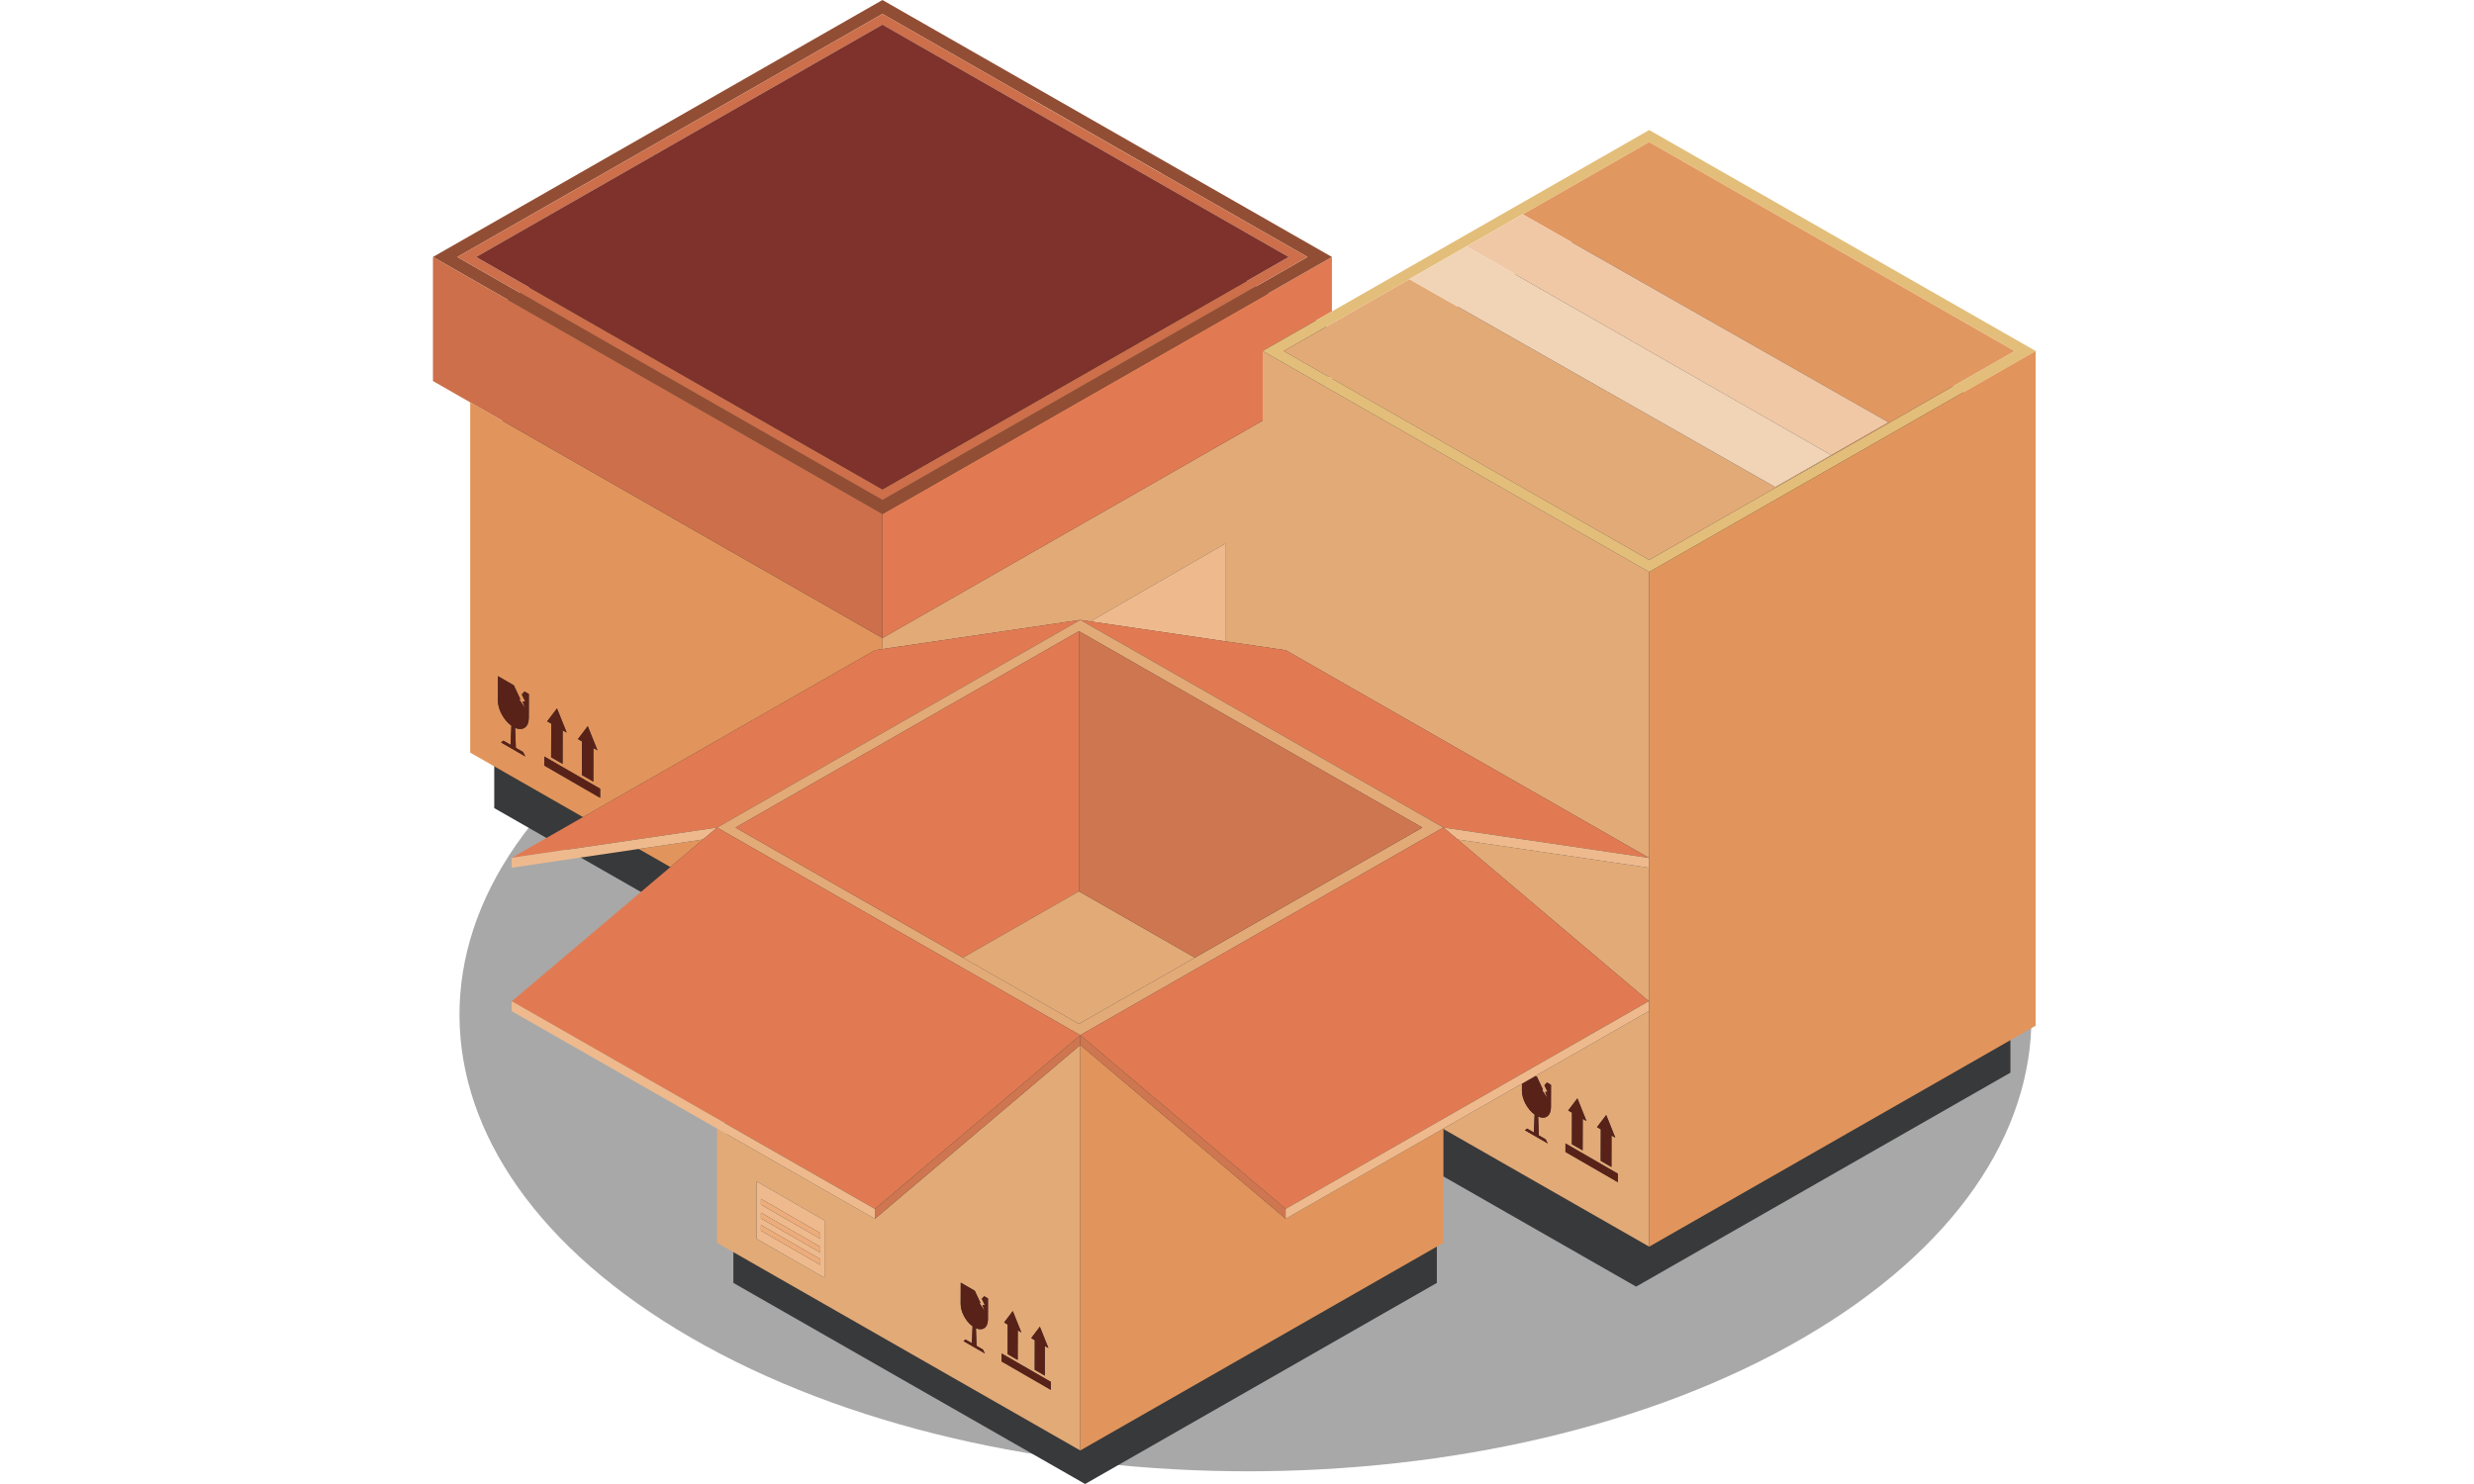
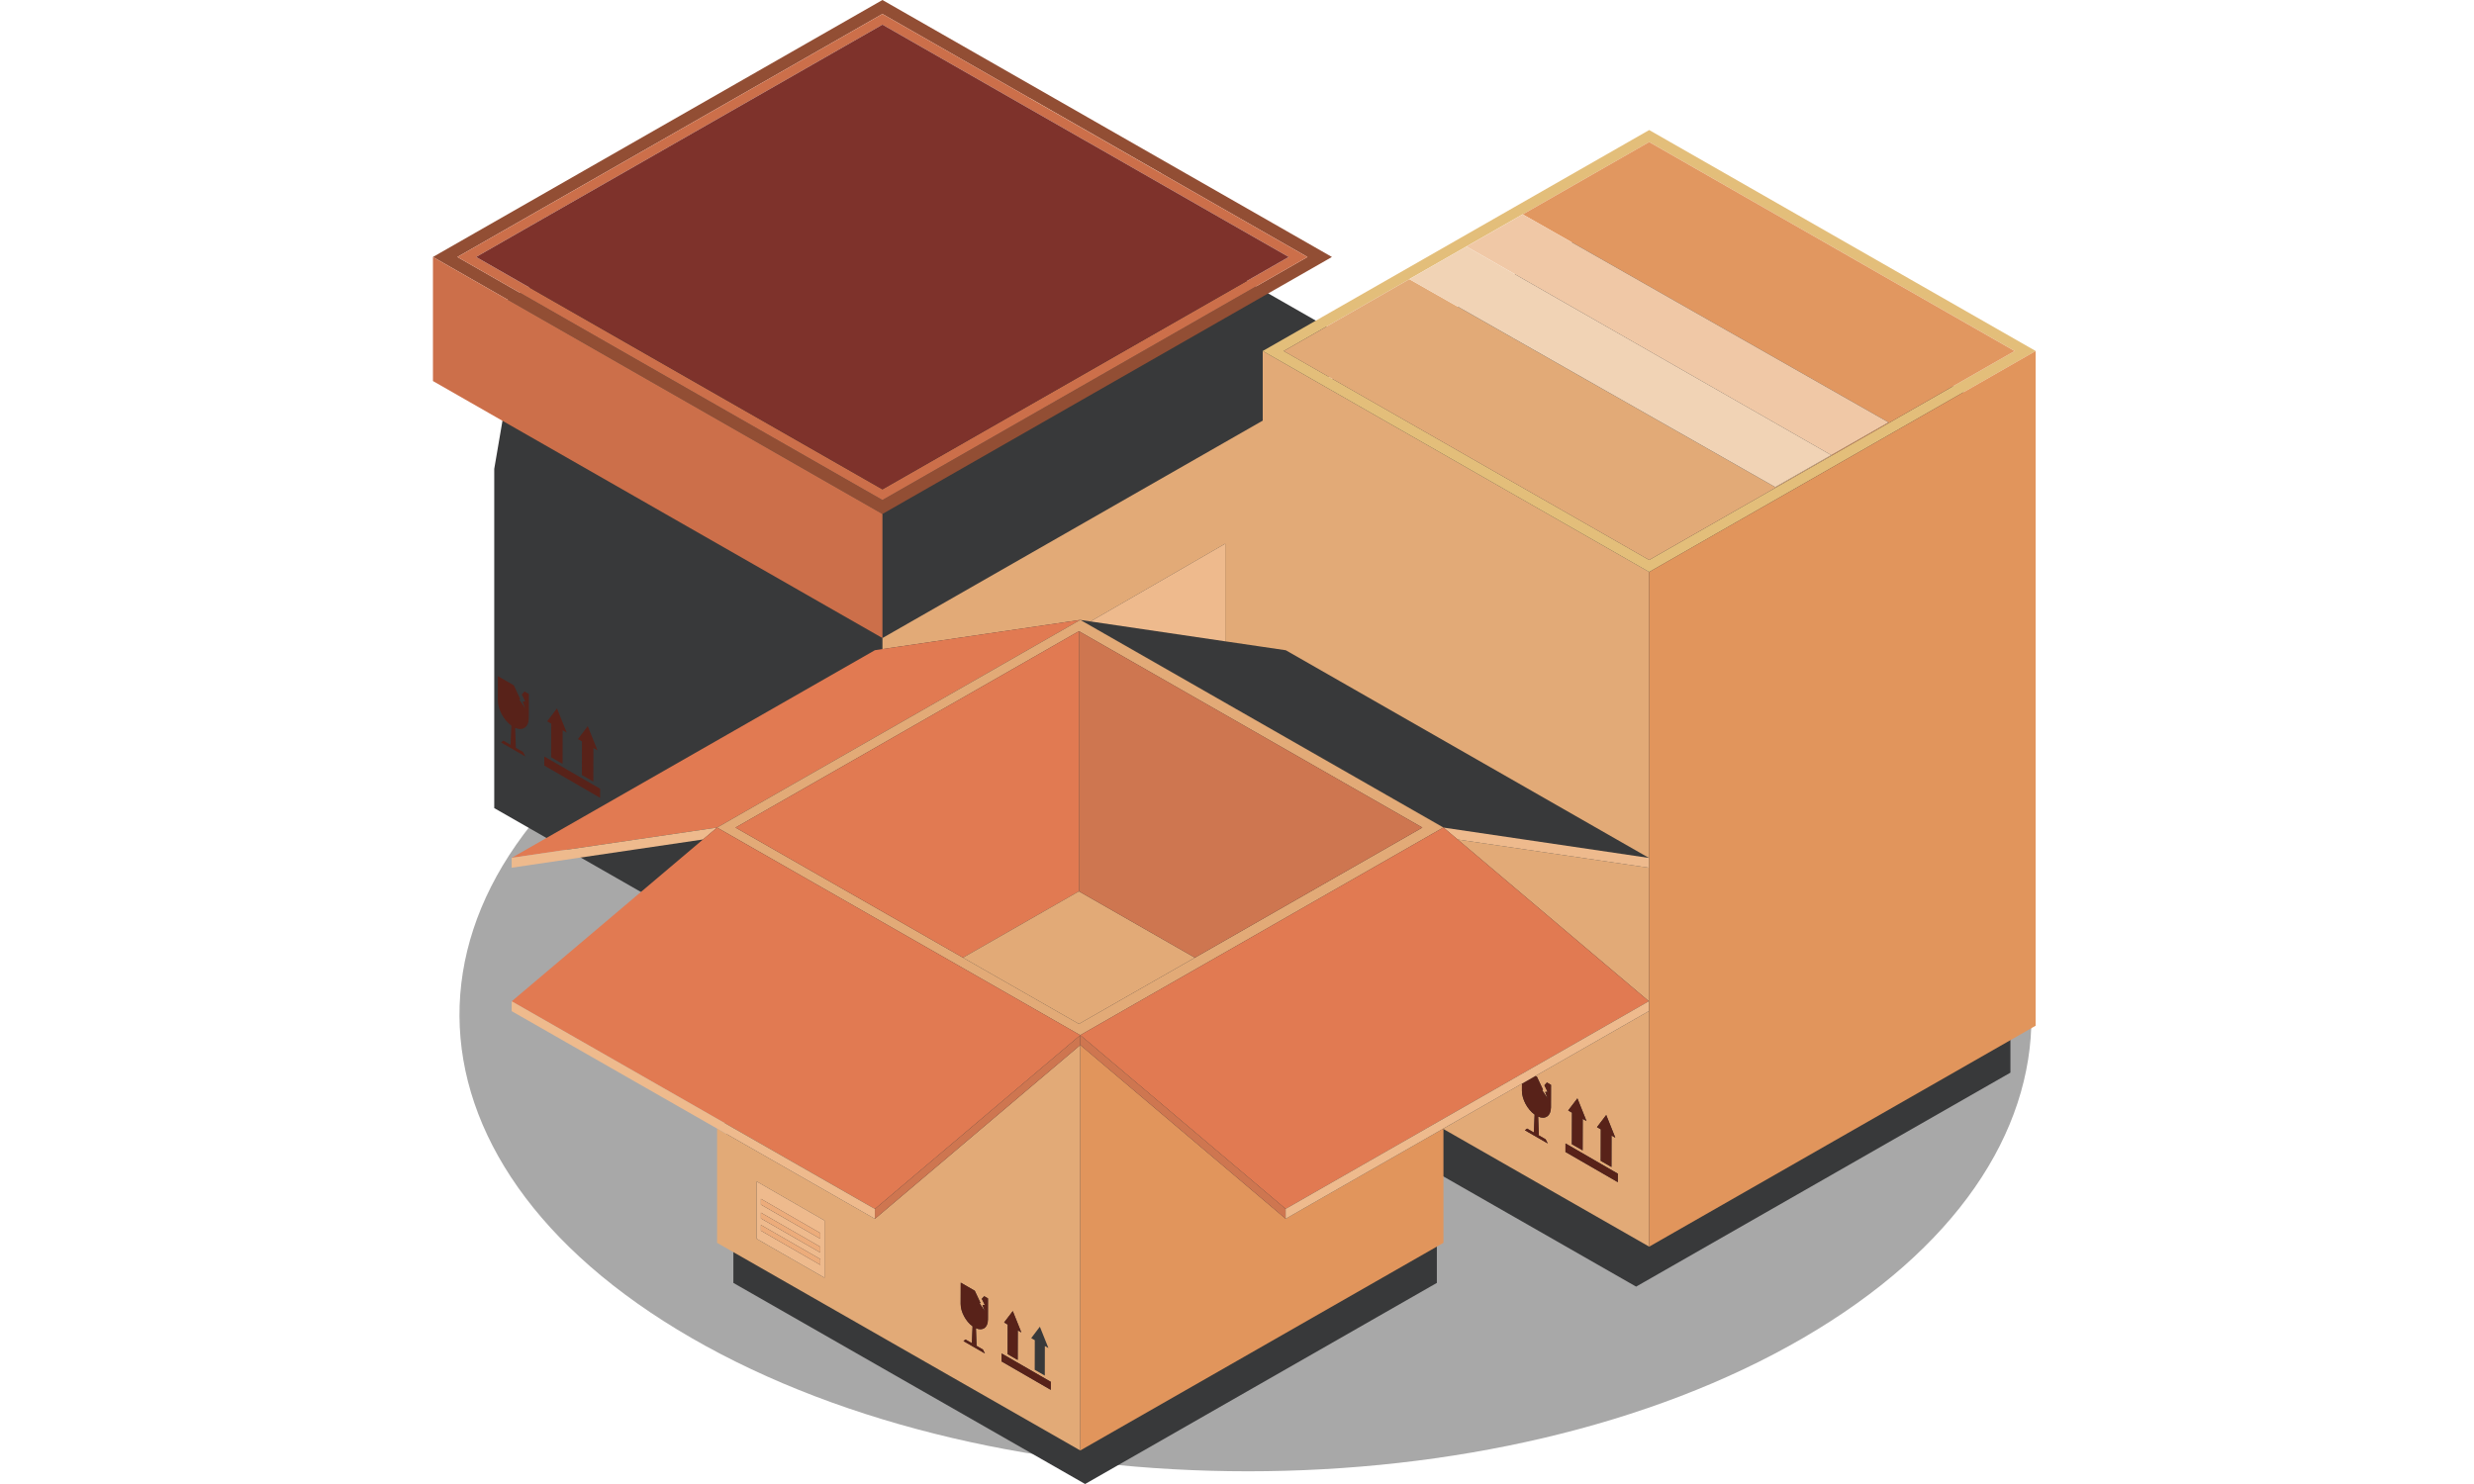
<svg xmlns="http://www.w3.org/2000/svg" width="200" height="120" viewBox="0 0 200 120" fill="none">
  <path d="M145.465 56.141C170.361 70.516 170.493 93.821 145.759 108.194C121.029 122.565 80.795 122.565 55.9 108.193C31.008 93.822 30.877 70.516 55.607 56.145C80.34 41.771 120.575 41.771 145.465 56.141Z" fill="#A8A8A8" />
  <path d="M132.265 16.589L107.425 30.795V26.529L72.233 6.404L37.039 26.529L41.367 29.661L39.955 37.914V65.346L48.787 70.396L53.151 72.891L55.629 74.309L59.286 94.791V103.739L87.722 120L116.157 103.739V94.828L132.265 104.039L162.524 86.737V33.894L132.265 16.589Z" fill="#38393A" />
  <path d="M71.338 52.487L87.33 50.129L87.342 50.134V50.131L88.16 50.252L99.05 43.966V51.86L102.08 52.306V34.012L71.338 51.593V52.487Z" fill="#E2AA77" />
-   <path d="M51.636 68.648L54.194 70.112L56.83 67.882L51.636 68.648Z" fill="#E1955C" />
-   <path d="M48.516 64.515L43.998 61.904L44.001 61.172L48.518 63.78L48.516 64.515ZM42.748 58.064C42.747 58.798 42.264 59.126 41.645 58.856L41.702 60.472L42.287 60.809L42.472 61.172L40.505 60.036L40.69 59.89L41.275 60.226L41.341 58.68C40.722 58.237 40.244 57.354 40.245 56.62L40.251 54.674L41.537 55.415L42.065 56.538L41.982 56.567L42.453 57.269L42.247 56.731L42.455 56.717L42.182 56.157L42.402 55.914L42.752 56.117L42.753 56.13L42.748 58.064ZM45.028 57.282L45.814 59.24L45.487 59.052L45.48 61.768L44.554 61.233L44.563 58.517L44.235 58.329L45.028 57.282ZM47.514 58.717L48.299 60.675L47.972 60.484L47.965 63.202L47.039 62.669L47.047 59.951L46.721 59.765L47.514 58.717ZM71.338 52.488V51.593L38.011 32.534V60.857L47.129 66.071L70.727 52.578L71.338 52.488Z" fill="#E1955C" />
  <path d="M99.049 43.965L88.159 50.252L99.049 51.86V43.965Z" fill="#EEBA8D" />
-   <path d="M71.338 41.88V51.593L102.08 34.012V28.383L107.674 25.183V20.779L71.338 41.561V41.88Z" fill="#E17A52" />
  <path d="M58.141 32.889L36.973 20.78L71.337 1.127L83.23 7.928L83.236 7.925L93.888 14.02L93.884 14.023L102.348 18.865L105.699 20.78L82.939 33.8L71.337 40.434L59.733 33.8L58.141 32.889ZM107.674 20.779L71.337 -5.94258e-05L35 20.779L71.337 41.561L107.674 20.779Z" fill="#924E34" />
  <path d="M58.722 32.358L38.486 20.781L71.337 1.992L87.759 11.386L87.762 11.385L100.981 18.949L104.186 20.781L82.428 33.228L71.337 39.568L60.244 33.228L58.722 32.358ZM82.938 33.801L105.699 20.781L102.347 18.866L93.883 14.024H93.882L88.517 10.951H88.515L83.23 7.928L71.337 1.128L36.973 20.781L58.141 32.89L59.733 33.801L71.337 40.434L82.938 33.801Z" fill="#CC6F4A" />
  <path d="M82.428 33.228L104.186 20.78L100.981 18.949L87.762 11.384L87.759 11.386L71.337 1.991L38.485 20.78L58.721 32.357L60.244 33.228L71.337 39.568L82.428 33.228Z" fill="#7E322B" />
  <path d="M71.337 41.88V41.561L35 20.779V30.811L38.01 32.534L71.337 51.593V41.88Z" fill="#CC6F4A" />
  <path d="M88.517 10.951H88.519L93.883 14.023H93.885L93.889 14.021L83.237 7.926L83.231 7.929L88.517 10.951Z" fill="#F1DDB8" />
  <path d="M43.998 61.904L48.515 64.515L48.517 63.78L44.001 61.172L43.998 61.904Z" fill="#582219" />
  <path d="M44.553 61.234L45.479 61.768L45.486 59.052L45.813 59.24L45.027 57.282L44.234 58.329L44.562 58.517L44.553 61.234Z" fill="#582219" />
  <path d="M47.039 62.669L47.965 63.202L47.972 60.484L48.299 60.674L47.514 58.717L46.721 59.765L47.047 59.951L47.039 62.669Z" fill="#582219" />
  <path d="M42.401 55.914L42.182 56.157L42.455 56.717L42.247 56.731L42.453 57.269L41.981 56.567L42.065 56.538L41.537 55.415L40.251 54.674L40.245 56.62C40.244 57.354 40.722 58.237 41.341 58.68L41.274 60.226L40.69 59.89L40.505 60.036L42.472 61.172L42.287 60.809L41.702 60.472L41.645 58.856C42.264 59.126 42.747 58.798 42.748 58.064L42.753 56.13L42.752 56.117L42.401 55.914Z" fill="#582219" />
  <path d="M130.786 95.593L126.553 93.15L126.555 92.461L130.789 94.908L130.786 95.593ZM127.519 88.816L128.254 90.651L127.949 90.476L127.941 93.02L127.072 92.523L127.082 89.974L126.774 89.798L127.519 88.816ZM129.848 90.162L130.583 91.996L130.277 91.82L130.271 94.367L129.403 93.865L129.411 91.32L129.103 91.143L129.848 90.162ZM102.08 28.383V52.306L103.946 52.581L133.305 69.374V70.168L117.838 67.883L133.292 80.963V81.762L124.131 87L124.245 87.066L124.739 88.119L124.661 88.142L125.104 88.803L124.91 88.298L125.105 88.286L124.851 87.759L125.055 87.532L125.384 87.723L125.385 87.737L125.38 89.547C125.377 90.237 124.927 90.544 124.346 90.291L124.399 91.808L124.948 92.123L125.121 92.461L123.276 91.397L123.449 91.258L124 91.575L124.06 90.126C123.48 89.712 123.032 88.882 123.034 88.194L123.036 87.626L116.69 91.255V91.297L133.322 100.808V46.25L102.08 28.383Z" fill="#E2AA77" />
  <path d="M113.935 22.572L113.931 22.568L123.092 17.329L123.094 17.332L123.096 17.334L133.322 11.486L162.866 28.385L143.297 39.577L133.322 45.281L123.345 39.577L103.776 28.385L113.936 22.572H113.935ZM133.322 46.25L164.564 28.382L133.322 10.515L107.674 25.183L102.079 28.382L133.322 46.25Z" fill="#E3BE7A" />
  <path d="M148.038 36.8L148.092 36.831L143.296 39.577L162.864 28.386L133.32 11.486L123.096 17.334L152.671 34.15L148.038 36.8Z" fill="#E19760" />
  <path d="M103.774 28.387L123.343 39.578L133.319 45.282L143.295 39.578L148.091 36.832L148.037 36.8L148.035 36.801L143.51 39.389L113.934 22.573L103.774 28.387Z" fill="#E2AA77" />
  <path d="M133.321 46.25V100.808L164.563 82.943V28.382L133.321 46.25Z" fill="#E1955C" />
  <path d="M126.552 93.15L130.785 95.593L130.788 94.908L126.554 92.461L126.552 93.15Z" fill="#582219" />
  <path d="M127.071 92.523L127.94 93.02L127.948 90.476L128.253 90.65L127.518 88.816L126.772 89.798L127.081 89.974L127.071 92.523Z" fill="#582219" />
  <path d="M129.402 93.865L130.27 94.367L130.275 91.82L130.582 91.996L129.847 90.162L129.102 91.143L129.41 91.32L129.402 93.865Z" fill="#582219" />
  <path d="M123.034 88.194C123.032 88.882 123.48 89.711 124.06 90.126L123.999 91.575L123.449 91.258L123.276 91.397L125.121 92.461L124.947 92.123L124.399 91.808L124.346 90.291C124.927 90.544 125.377 90.237 125.379 89.547L125.384 87.737L125.383 87.723L125.055 87.532L124.85 87.759L125.105 88.286L124.91 88.298L125.104 88.803L124.66 88.142L124.739 88.119L124.244 87.066L124.13 87L123.036 87.626L123.034 88.194Z" fill="#582219" />
  <path d="M118.551 19.933L123.094 17.333L123.092 17.33L113.931 22.569L113.935 22.572L118.548 19.933H118.551Z" fill="#F1DDB8" />
  <path d="M148.037 36.801L148.038 36.8L152.672 34.151L123.097 17.334L123.094 17.333L118.551 19.933L148.037 36.801Z" fill="#F0C8A6" />
  <path d="M143.513 39.388L148.038 36.8L118.551 19.932H118.548L113.936 22.572H113.936L143.513 39.388Z" fill="#F1D3B5" />
  <path d="M57.969 66.919L87.329 50.129L71.336 52.487L70.726 52.578L47.128 66.071L41.366 69.366L57.969 66.919Z" fill="#E17A52" />
  <path d="M57.969 66.919L41.366 69.366V70.165L51.634 68.648L56.828 67.882L57.969 66.919Z" fill="#EEBA8D" />
-   <path d="M88.16 50.252L87.342 50.131L116.687 66.912H116.689L116.692 66.915L116.701 66.921L133.304 69.374L103.946 52.581L102.08 52.306L99.05 51.86L88.16 50.252Z" fill="#E17A52" />
  <path d="M116.699 66.924L117.837 67.883L133.303 70.168V69.374L116.699 66.921V66.924Z" fill="#EEBA8D" />
  <path d="M116.683 66.915L116.687 66.912L87.342 50.131V50.134L116.683 66.915Z" fill="#E2AA77" />
  <path d="M116.699 66.921L116.69 66.915L116.699 66.924V66.921Z" fill="#E2AA77" />
  <path d="M84.945 112.387L80.969 110.089L80.969 109.446L84.948 111.739L84.945 112.387ZM79.869 105.003L79.865 106.703C79.863 107.354 79.439 107.643 78.895 107.404L78.943 108.827L79.459 109.127L79.621 109.446L77.888 108.443L78.051 108.315L78.567 108.612L78.624 107.25C78.08 106.858 77.659 106.08 77.66 105.435L77.667 103.718L78.8 104.373L79.264 105.36L79.189 105.386L79.606 106.005L79.424 105.529L79.608 105.517L79.368 105.026L79.56 104.813L79.869 104.991V105.003ZM81.874 106.018L82.566 107.744L82.279 107.575L82.271 109.968L81.458 109.499L81.464 107.105L81.175 106.938L81.874 106.018ZM84.063 107.281L84.755 109.005L84.467 108.841L84.462 111.235L83.647 110.764L83.653 108.371L83.365 108.204L84.063 107.281ZM66.654 103.321L61.174 100.174V95.54L66.654 98.693V103.321ZM70.727 98.556L57.97 91.259V100.498L87.329 117.288V84.505L70.727 98.556Z" fill="#E2AA77" />
  <path d="M87.222 82.795L77.848 77.438L59.458 66.919L87.222 51.039L114.987 66.919L96.598 77.438L87.222 82.795ZM116.682 66.915L87.341 50.134L87.329 50.129L57.97 66.919L87.329 83.706V83.702L116.682 66.915Z" fill="#E2AA77" />
  <path d="M87.222 51.038L59.458 66.919L77.847 77.437L87.222 72.075V51.038Z" fill="#E17A52" />
  <path d="M87.222 72.076L77.847 77.438L87.222 82.795L96.597 77.438L87.222 72.076Z" fill="#E2AA77" />
  <path d="M103.933 98.551L87.33 84.5V117.288L116.689 100.498V91.297V91.255L103.933 98.551Z" fill="#E1955C" />
  <path d="M87.222 72.075L96.597 77.437L114.986 66.919L87.222 51.038V72.075Z" fill="#CE7650" />
  <path d="M87.329 83.706L57.969 66.919L56.828 67.882L54.193 70.112L41.366 80.969L70.726 97.758L87.329 83.706Z" fill="#E17A52" />
  <path d="M70.727 97.758V98.556L87.329 84.505V83.706L70.727 97.758Z" fill="#CE7650" />
  <path d="M70.726 97.758L41.366 80.969V81.765L57.969 91.259L70.726 98.556V97.758Z" fill="#EEBA8D" />
  <path d="M116.692 66.915L116.689 66.912H116.687L116.683 66.915L87.33 83.702L103.933 97.754L133.291 80.963L117.838 67.883L116.7 66.924L116.692 66.915Z" fill="#E17A52" />
  <path d="M87.33 83.702V84.5L103.933 98.551V97.754L87.33 83.702Z" fill="#CE7650" />
  <path d="M103.932 97.754V98.551L116.688 91.255L123.034 87.626L124.129 87L133.29 81.762V80.963L103.932 97.754Z" fill="#EEBA8D" />
  <path d="M80.969 110.089L84.945 112.387L84.948 111.739L80.97 109.446L80.969 110.089Z" fill="#582219" />
  <path d="M81.458 109.499L82.27 109.969L82.278 107.576L82.566 107.744L81.874 106.018L81.175 106.938L81.463 107.106L81.458 109.499Z" fill="#582219" />
-   <path d="M83.647 110.765L84.461 111.235L84.467 108.841L84.755 109.005L84.062 107.281L83.365 108.204L83.653 108.372L83.647 110.765Z" fill="#582219" />
  <path d="M79.368 105.026L79.609 105.517L79.425 105.529L79.607 106.005L79.19 105.386L79.264 105.36L78.801 104.373L77.667 103.718L77.661 105.435C77.66 106.08 78.081 106.858 78.624 107.25L78.568 108.612L78.052 108.315L77.889 108.443L79.622 109.446L79.459 109.127L78.943 108.827L78.896 107.404C79.44 107.643 79.864 107.354 79.866 106.703L79.87 105.003V104.991L79.561 104.813L79.368 105.026Z" fill="#582219" />
  <path d="M61.514 99.052L66.314 101.813V102.281L61.514 99.517V99.052ZM61.514 98.059L66.314 100.82V101.286L61.514 98.525V98.059ZM61.514 96.941L66.314 99.706V100.17L61.514 97.408V96.941ZM61.175 100.174L66.655 103.321V98.693L61.175 95.54V100.174Z" fill="#EEBA8D" />
  <path d="M66.314 101.813L61.515 99.052V99.517L66.314 102.281V101.813Z" fill="#ECAC7B" />
  <path d="M66.314 100.82L61.515 98.059V98.525L66.314 101.286V100.82Z" fill="#ECAC7B" />
  <path d="M66.314 99.706L61.515 96.941V97.408L66.314 100.17V99.706Z" fill="#ECAC7B" />
</svg>